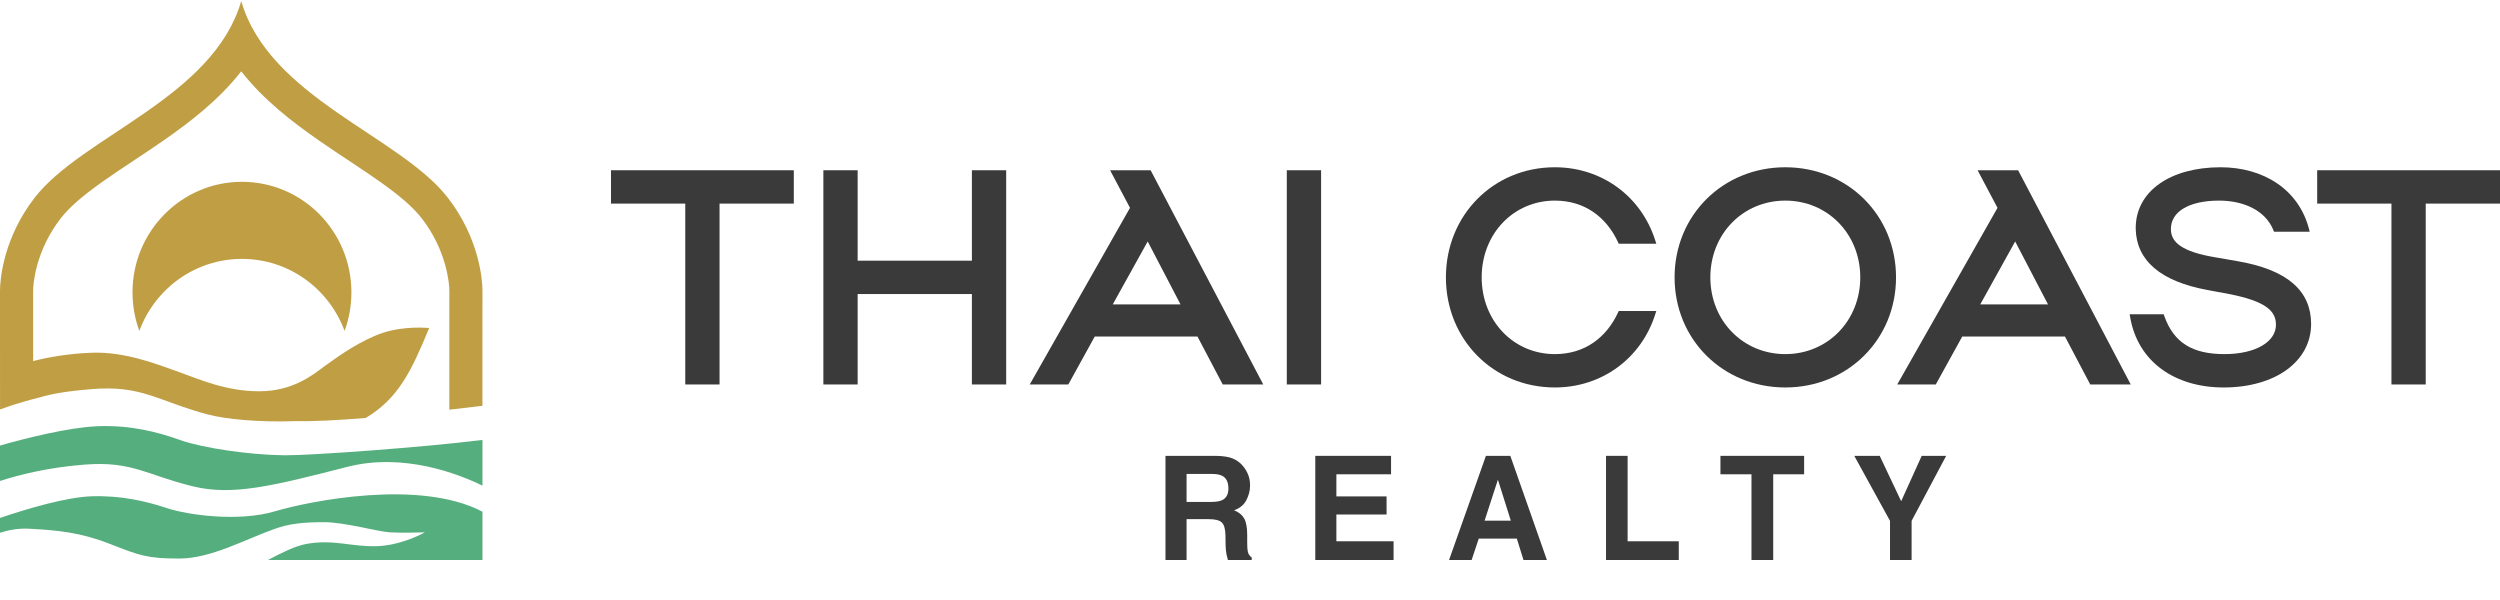
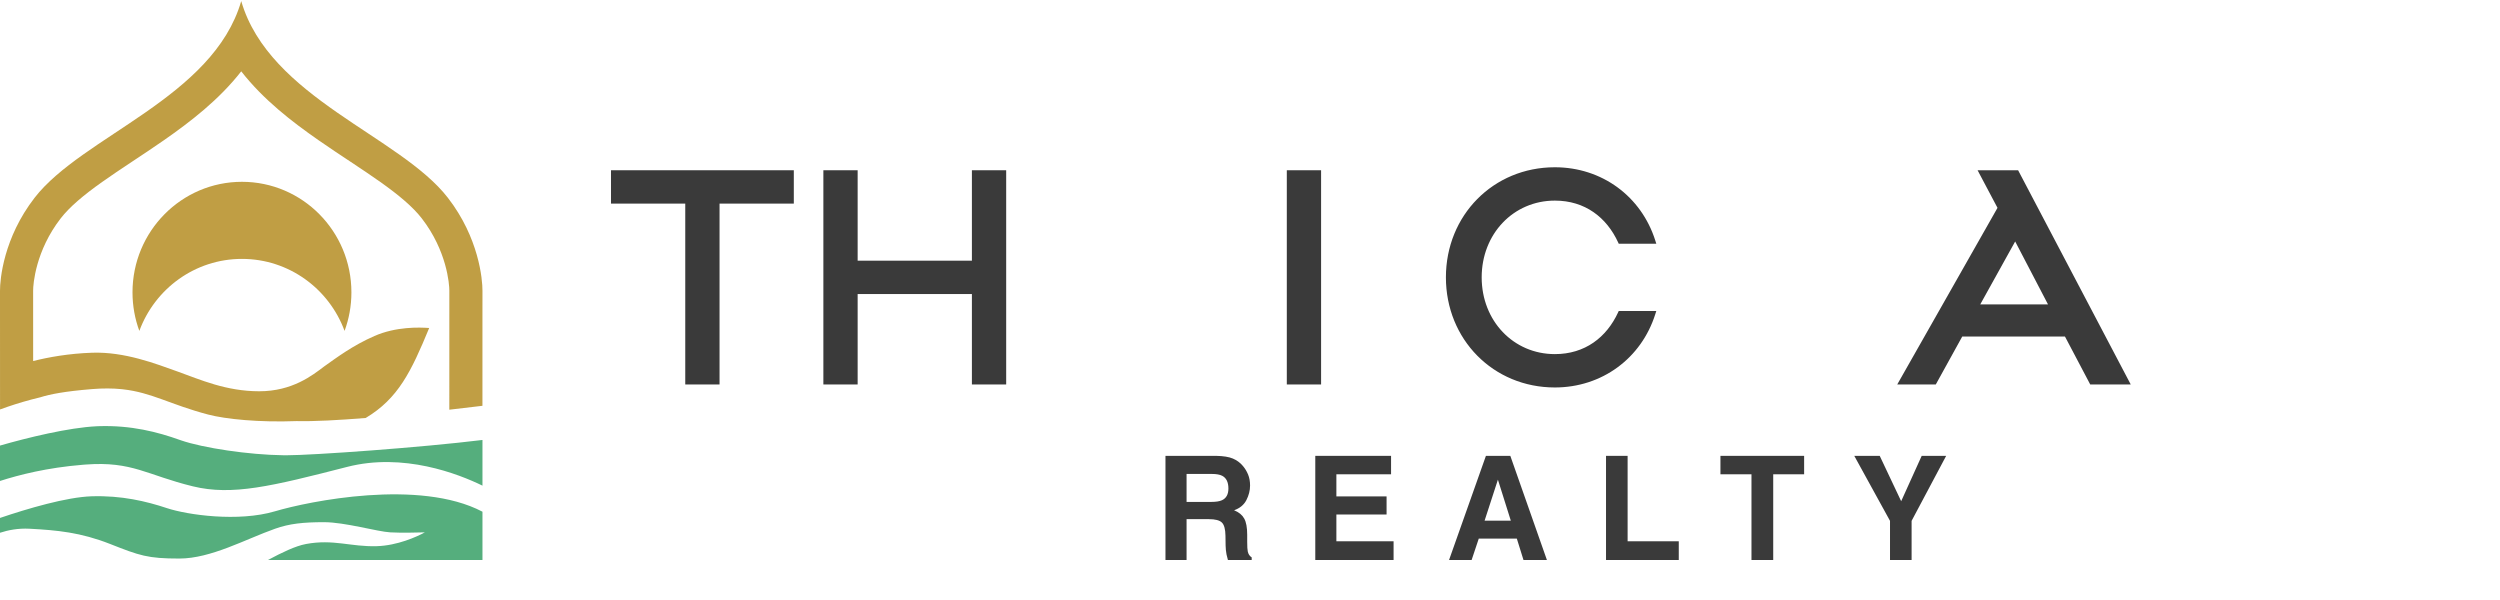
<svg xmlns="http://www.w3.org/2000/svg" width="250" height="60" viewBox="0 0 250 60" fill="none">
  <g clip-path="url(#clip0_3496_504)">
    <path d="M24.123 0.109C26.932 9.782 40.005 13.599 44.79 19.781C47.887 23.781 48.253 27.927 48.247 29.09L48.245 30.867C48.244 32.904 48.244 36.47 48.244 40.58C47.451 40.677 46.296 40.816 44.932 40.97C44.931 34.662 44.932 29.539 44.934 29.073C44.938 28.41 44.685 25.077 42.181 21.842C41.296 20.699 39.913 19.531 38.033 18.197C37.11 17.542 36.124 16.885 35.071 16.187C34.032 15.498 32.927 14.768 31.835 14.008C29.21 12.181 26.345 9.978 24.123 7.134C21.902 9.978 19.036 12.181 16.412 14.008C15.32 14.768 14.216 15.498 13.176 16.187C12.123 16.885 11.137 17.542 10.214 18.197C8.333 19.531 6.951 20.699 6.066 21.842C3.562 25.077 3.309 28.41 3.313 29.073C3.314 29.411 3.315 32.196 3.315 36.106C4.824 35.721 6.878 35.351 9.217 35.272C12.459 35.163 15.554 36.363 17.786 37.163C20.019 37.963 22.611 39.127 25.923 39.127C29.236 39.127 31.252 37.527 32.404 36.654C33.7 35.733 35.285 34.545 37.445 33.6C39.605 32.654 41.91 32.727 42.918 32.8C41.118 37.163 39.822 39.854 36.568 41.798C33.904 42.013 31.388 42.153 29.668 42.109C25.924 42.254 22.557 41.914 20.811 41.454C17.007 40.452 15.192 39.254 12.284 38.93C12.225 38.923 12.165 38.917 12.104 38.911C11.26 38.829 10.322 38.82 9.217 38.908L9.15 38.914C6.507 39.13 5.003 39.421 4.029 39.73C2.803 40.022 1.712 40.352 0.765 40.676C0.5 40.767 0.246 40.857 0.003 40.946C0.003 34.655 0.002 29.552 7.00874e-05 29.09C-0.006 27.927 0.36 23.781 3.457 19.781C8.242 13.599 21.315 9.782 24.123 0.109Z" fill="#C09E44" />
    <path d="M24.195 18.181C30.24 18.181 35.141 23.131 35.141 29.236C35.141 30.591 34.899 31.89 34.457 33.09C32.908 28.886 28.898 25.89 24.195 25.89C19.493 25.89 15.483 28.886 13.934 33.09C13.492 31.89 13.25 30.591 13.25 29.236C13.25 23.131 18.15 18.181 24.195 18.181Z" fill="#C09E44" />
    <path d="M27.508 51.127C30.886 50.124 41.954 47.858 48.247 51.171V56H26.796C28.194 55.252 29.536 54.599 30.604 54.4C33.34 53.891 35.069 54.691 37.661 54.618C39.735 54.56 41.694 53.673 42.486 53.236C41.766 53.261 40.066 53.294 39.029 53.236C37.733 53.164 34.493 52.218 32.404 52.218C30.316 52.218 28.948 52.364 27.508 52.873C24.547 53.919 21.099 55.855 17.93 55.855C14.762 55.855 13.97 55.564 11.018 54.4C8.065 53.236 5.689 53.018 2.952 52.873C1.817 52.812 0.814 53.01 0 53.276V51.794C2.742 50.863 6.662 49.707 9.168 49.629C12.164 49.536 14.625 50.127 16.689 50.812C18.752 51.497 23.835 52.218 27.508 51.127Z" fill="#55AE7D" />
    <path d="M9.865 42.618C13.107 42.509 15.77 43.2 18.002 44L18.109 44.037C20.315 44.797 24.884 45.482 28.325 45.525L28.66 45.527C31.232 45.527 42.097 44.754 48.247 43.997V48.565C45.825 47.383 40.347 45.242 34.709 46.691C27.148 48.633 23.217 49.593 19.284 48.633C14.692 47.512 13.236 46.106 8.569 46.454L8.296 46.475C4.683 46.769 1.912 47.486 0 48.097V44.558C2.773 43.759 6.867 42.761 9.66 42.627L9.865 42.618Z" fill="#55AE7D" />
    <path fill-rule="evenodd" clip-rule="evenodd" d="M155.485 16.726C160.187 16.726 164.138 19.634 165.535 24.073L165.63 24.373H161.874L161.813 24.24C160.656 21.735 158.503 20.061 155.485 20.061C151.341 20.061 148.168 23.393 148.168 27.736C148.168 32.08 151.341 35.411 155.485 35.411C158.503 35.411 160.656 33.737 161.813 31.233L161.874 31.099H165.63L165.535 31.399C164.138 35.838 160.187 38.747 155.485 38.747C149.326 38.747 144.591 33.941 144.591 27.736C144.591 21.531 149.326 16.726 155.485 16.726ZM157.529 35.367C157.571 35.355 157.612 35.343 157.654 35.33C157.668 35.326 157.681 35.321 157.696 35.317C157.64 35.334 157.585 35.351 157.529 35.367ZM159.149 34.663C159.154 34.66 159.158 34.658 159.162 34.655C159.171 34.65 159.18 34.644 159.188 34.639C159.175 34.647 159.162 34.655 159.149 34.663ZM159.247 34.602C159.253 34.598 159.262 34.594 159.267 34.589C159.279 34.583 159.289 34.576 159.299 34.569C159.282 34.58 159.265 34.592 159.247 34.602ZM161.108 32.869C161.051 32.946 160.992 33.022 160.931 33.096C160.933 33.094 160.934 33.092 160.936 33.09C160.989 33.024 161.042 32.957 161.092 32.89C161.098 32.883 161.102 32.876 161.108 32.869ZM161.723 31.917L161.785 31.802C161.79 31.791 161.796 31.78 161.802 31.77C161.776 31.819 161.75 31.869 161.723 31.917ZM145.848 23.008C145.839 23.026 145.83 23.044 145.823 23.061C145.835 23.036 145.846 23.01 145.858 22.984C145.855 22.992 145.851 23 145.848 23.008ZM146.331 22.09C146.323 22.103 146.317 22.115 146.31 22.128C146.324 22.103 146.339 22.078 146.353 22.053C146.346 22.066 146.339 22.078 146.331 22.09ZM151.608 17.653C151.586 17.661 151.566 17.669 151.544 17.677C151.57 17.667 151.596 17.657 151.622 17.647L151.608 17.653Z" fill="#3A3A3A" />
-     <path fill-rule="evenodd" clip-rule="evenodd" d="M178.531 16.726C184.774 16.726 189.603 21.527 189.603 27.736C189.603 33.945 184.774 38.747 178.531 38.747C172.287 38.747 167.458 33.945 167.458 27.736C167.458 21.527 172.287 16.726 178.531 16.726ZM178.531 20.061C174.293 20.061 171.035 23.398 171.035 27.736C171.035 32.074 174.293 35.411 178.531 35.411C182.768 35.411 186.026 32.074 186.026 27.736C186.026 23.398 182.768 20.061 178.531 20.061ZM183.634 21.733C183.631 21.731 183.628 21.729 183.627 21.726L183.486 21.605C183.536 21.647 183.585 21.69 183.634 21.733ZM181.071 20.245C181.064 20.242 181.055 20.239 181.046 20.237L180.865 20.178C180.934 20.199 181.003 20.222 181.071 20.245ZM175.515 17.356C175.489 17.363 175.465 17.37 175.439 17.377C175.474 17.367 175.509 17.357 175.545 17.348L175.515 17.356ZM176.577 17.12C176.396 17.151 176.218 17.186 176.041 17.226L176.308 17.17C176.398 17.152 176.487 17.136 176.577 17.12Z" fill="#3A3A3A" />
-     <path fill-rule="evenodd" clip-rule="evenodd" d="M222.06 16.726C226.295 16.726 229.853 18.898 230.897 22.886L230.972 23.175H227.401L227.343 23.03C226.562 21.059 224.39 20.061 221.911 20.061C220.376 20.061 219.159 20.349 218.335 20.851C217.52 21.348 217.09 22.049 217.09 22.915C217.09 23.606 217.392 24.16 218.076 24.617C218.774 25.084 219.865 25.444 221.415 25.712L223.673 26.102C226.248 26.539 228.099 27.291 229.313 28.344C230.537 29.405 231.097 30.758 231.111 32.345V32.346C231.127 34.256 230.214 35.866 228.659 36.989C227.106 38.11 224.917 38.747 222.358 38.747C217.523 38.747 213.778 36.208 213.012 31.698L212.966 31.429H216.369L216.423 31.582C216.9 32.937 217.606 33.885 218.579 34.499C219.555 35.116 220.823 35.411 222.447 35.411C224.024 35.411 225.324 35.094 226.222 34.563C227.116 34.035 227.595 33.307 227.595 32.468C227.595 31.727 227.296 31.151 226.592 30.666C225.871 30.17 224.728 29.773 223.058 29.43L220.802 29.011C218.404 28.573 216.615 27.828 215.413 26.796C214.204 25.757 213.604 24.437 213.572 22.89V22.889C213.542 21.023 214.408 19.473 215.915 18.396C217.417 17.325 219.547 16.726 222.06 16.726ZM227.817 32.649C227.817 32.647 227.817 32.645 227.817 32.643V32.641C227.817 32.644 227.817 32.646 227.817 32.649ZM214.172 20.872C214.134 20.966 214.098 21.062 214.064 21.16L214.116 21.015C214.135 20.967 214.154 20.919 214.172 20.872ZM222.612 16.969C222.558 16.966 222.503 16.964 222.448 16.962L222.441 16.962C222.499 16.964 222.555 16.966 222.612 16.969Z" fill="#3A3A3A" />
    <path d="M79.381 20.36H71.954V38.447H68.526V20.36H61.099V17.025H79.381V20.36Z" fill="#3A3A3A" />
    <path d="M85.764 26.068H97.19V17.025H100.618V38.447H97.19V29.404H85.764V38.447H82.337V17.025H85.764V26.068Z" fill="#3A3A3A" />
-     <path fill-rule="evenodd" clip-rule="evenodd" d="M126.326 38.447H122.273L119.748 33.656H109.474L106.83 38.447H102.974L113 20.785L111.008 17.025H115.062L126.326 38.447ZM111.274 30.441H118.052L114.77 24.146L111.274 30.441Z" fill="#3A3A3A" />
    <path d="M132.109 38.447H128.681V17.025H132.109V38.447Z" fill="#3A3A3A" />
    <path fill-rule="evenodd" clip-rule="evenodd" d="M213.074 38.447H209.023L206.498 33.656H196.223L193.579 38.447H189.724L199.75 20.785L197.758 17.025H201.811L213.074 38.447ZM198.024 30.441H204.801L201.518 24.146L198.024 30.441Z" fill="#3A3A3A" />
-     <path d="M250 20.36H242.573V38.447H239.145V20.36H231.718V17.025H250V20.36Z" fill="#3A3A3A" />
    <path d="M118.657 47.394V50.192H121.103C121.589 50.192 121.954 50.136 122.197 50.023C122.627 49.825 122.841 49.434 122.841 48.85C122.841 48.219 122.634 47.795 122.218 47.578C121.984 47.456 121.633 47.394 121.166 47.394H118.657ZM121.615 45.585C122.339 45.6 122.895 45.689 123.283 45.854C123.676 46.019 124.007 46.261 124.278 46.582C124.503 46.845 124.68 47.138 124.811 47.458C124.942 47.778 125.007 48.143 125.007 48.553C125.007 49.048 124.884 49.535 124.636 50.016C124.388 50.491 123.979 50.828 123.409 51.026C123.886 51.219 124.222 51.495 124.419 51.852C124.619 52.206 124.72 52.748 124.72 53.478V54.177C124.72 54.653 124.739 54.975 124.776 55.145C124.832 55.414 124.963 55.611 125.169 55.739V56H122.792C122.727 55.769 122.68 55.583 122.652 55.442C122.596 55.15 122.566 54.851 122.561 54.545L122.547 53.577C122.538 52.913 122.416 52.47 122.182 52.248C121.954 52.027 121.521 51.916 120.886 51.916H118.657V56H116.547V45.585H121.615Z" fill="#3A3A3A" />
    <path d="M139.106 47.429H133.638V49.641H138.657V51.45H133.638V54.128H139.358V56H131.529V45.585H139.106V47.429Z" fill="#3A3A3A" />
    <path d="M148.459 52.065H151.081L149.791 47.967L148.459 52.065ZM148.592 45.585H151.032L154.691 56H152.349L151.683 53.859H147.877L147.162 56H144.905L148.592 45.585Z" fill="#3A3A3A" />
    <path d="M160.602 45.585H162.761V54.128H167.877V56H160.602V45.585Z" fill="#3A3A3A" />
    <path d="M180.413 45.585V47.429H177.322V56H175.148V47.429H172.044V45.585H180.413Z" fill="#3A3A3A" />
    <path d="M192.17 45.585H194.616L191.16 52.086V56H189.001V52.086L185.427 45.585H187.972L190.117 50.122L192.17 45.585Z" fill="#3A3A3A" />
  </g>
  <defs>
    <clipPath id="clip0_3496_504">
      <rect width="250" height="56" fill="white" />
    </clipPath>
  </defs>
</svg>